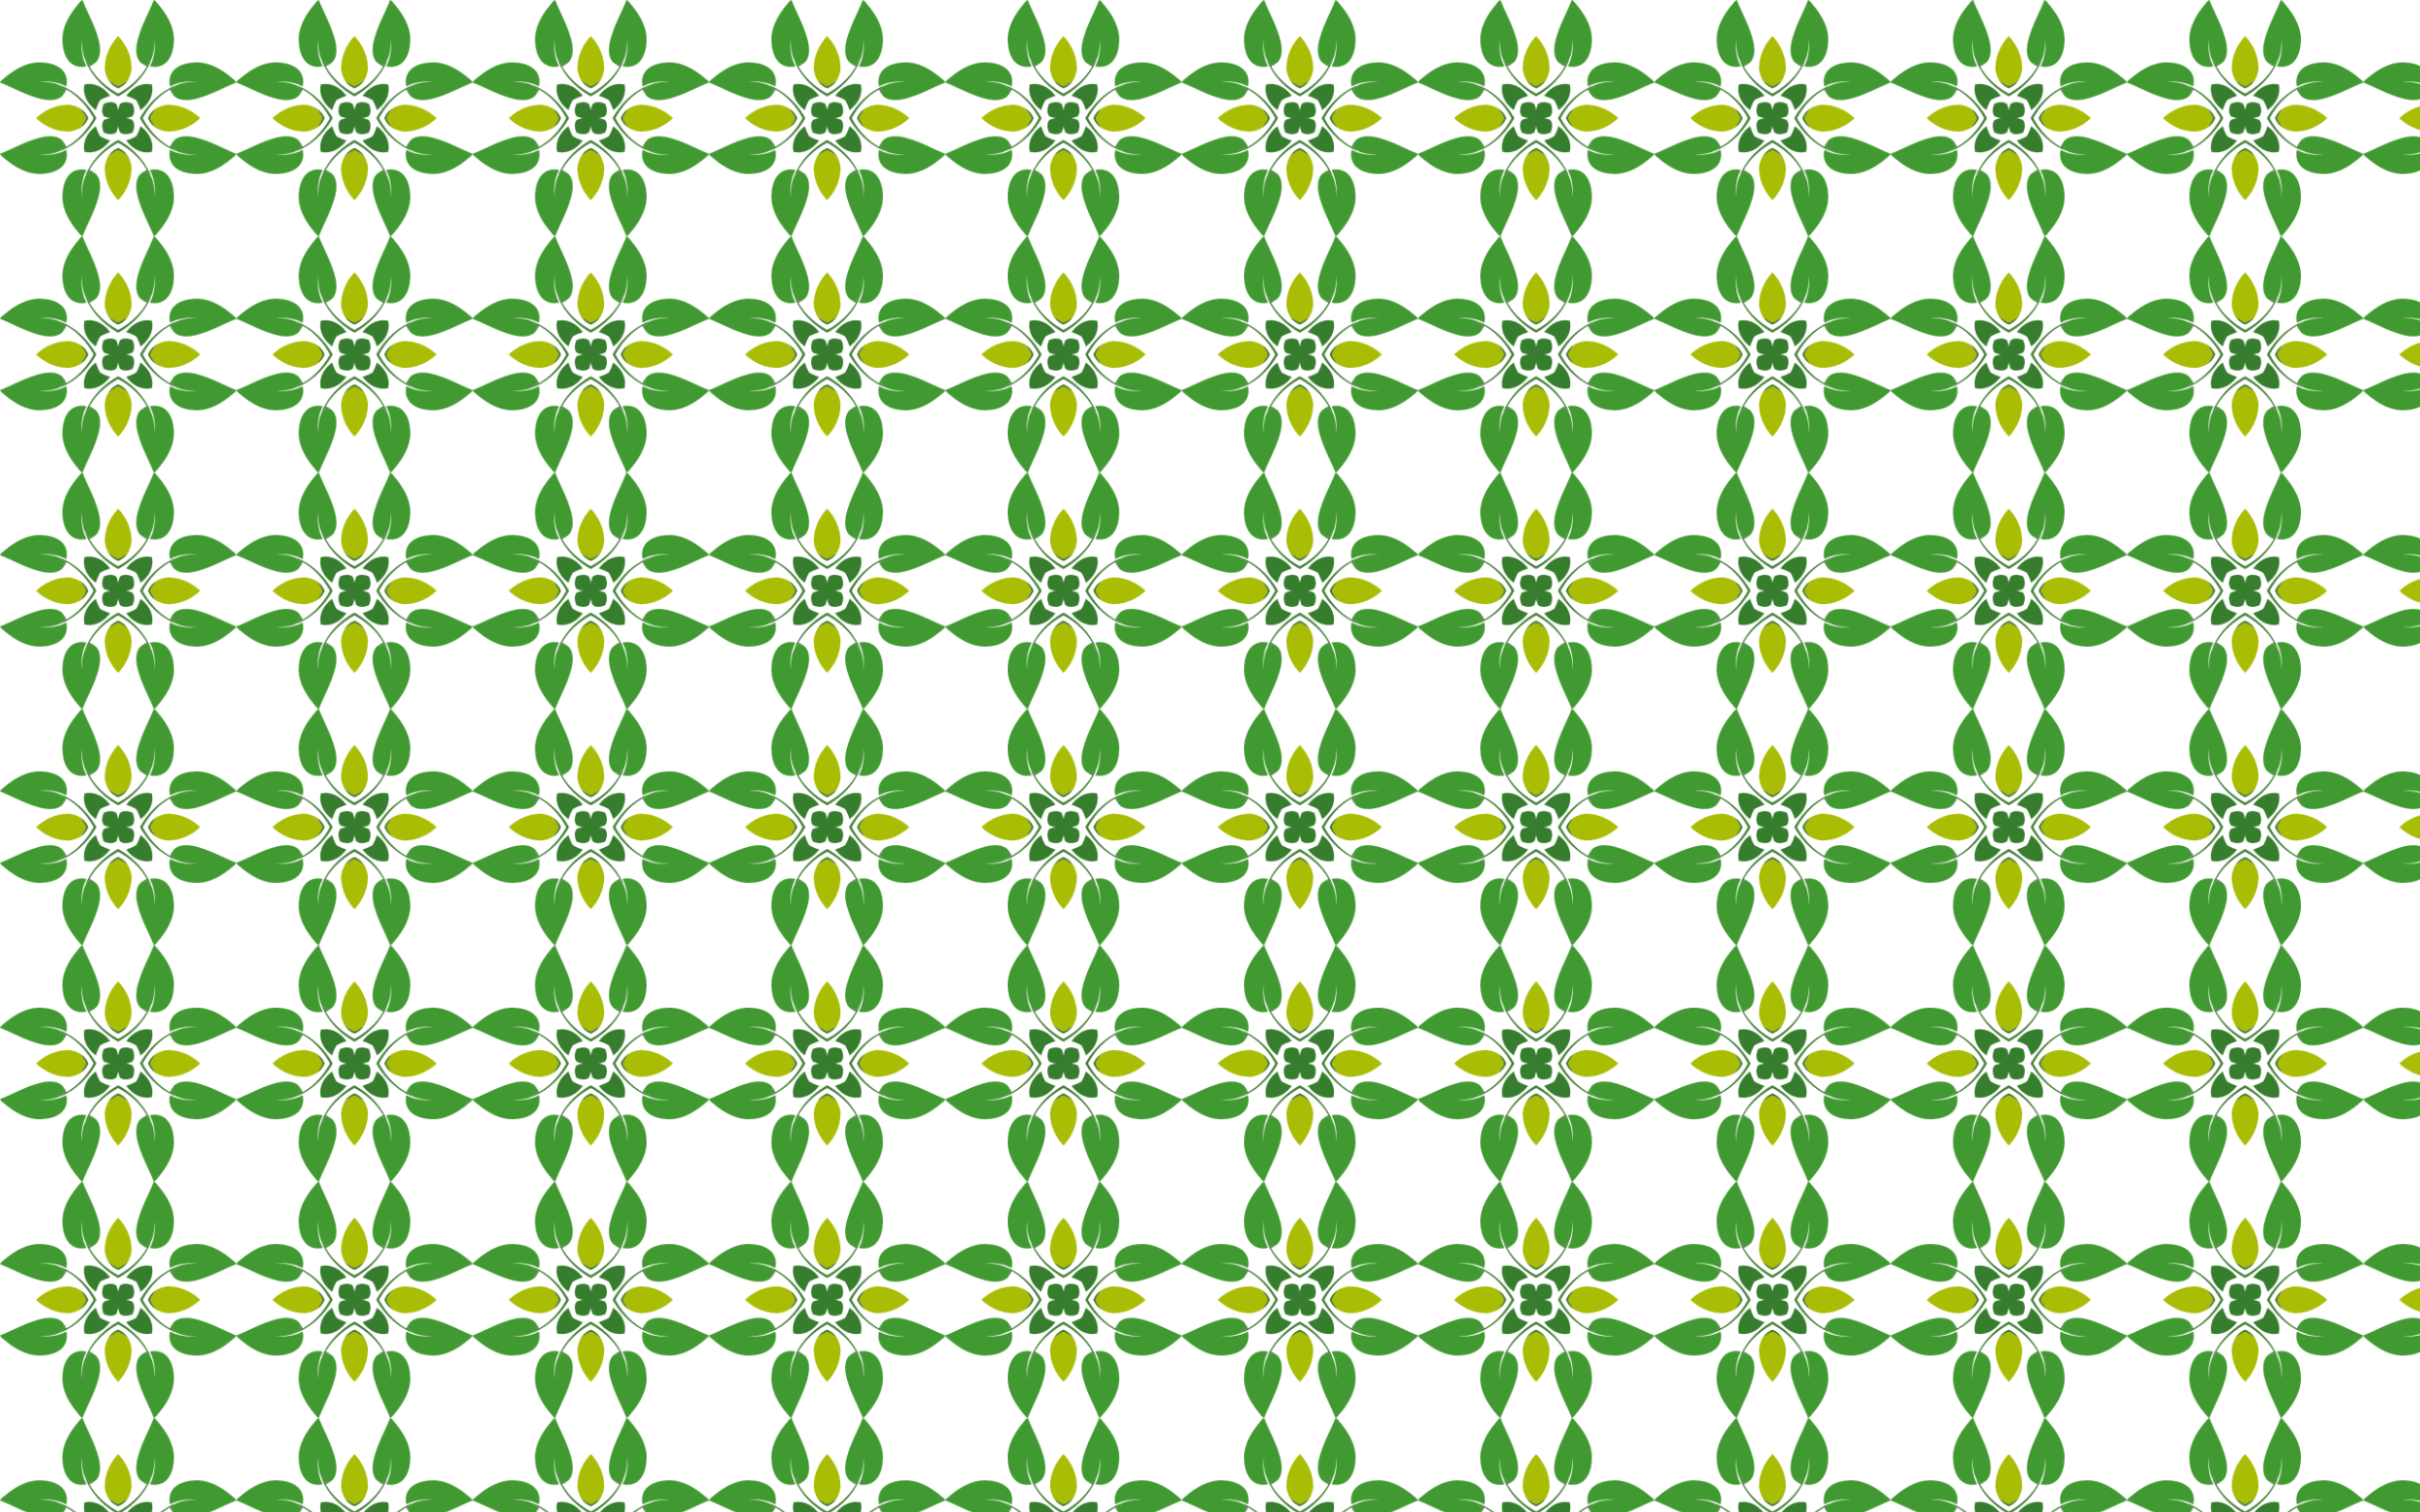
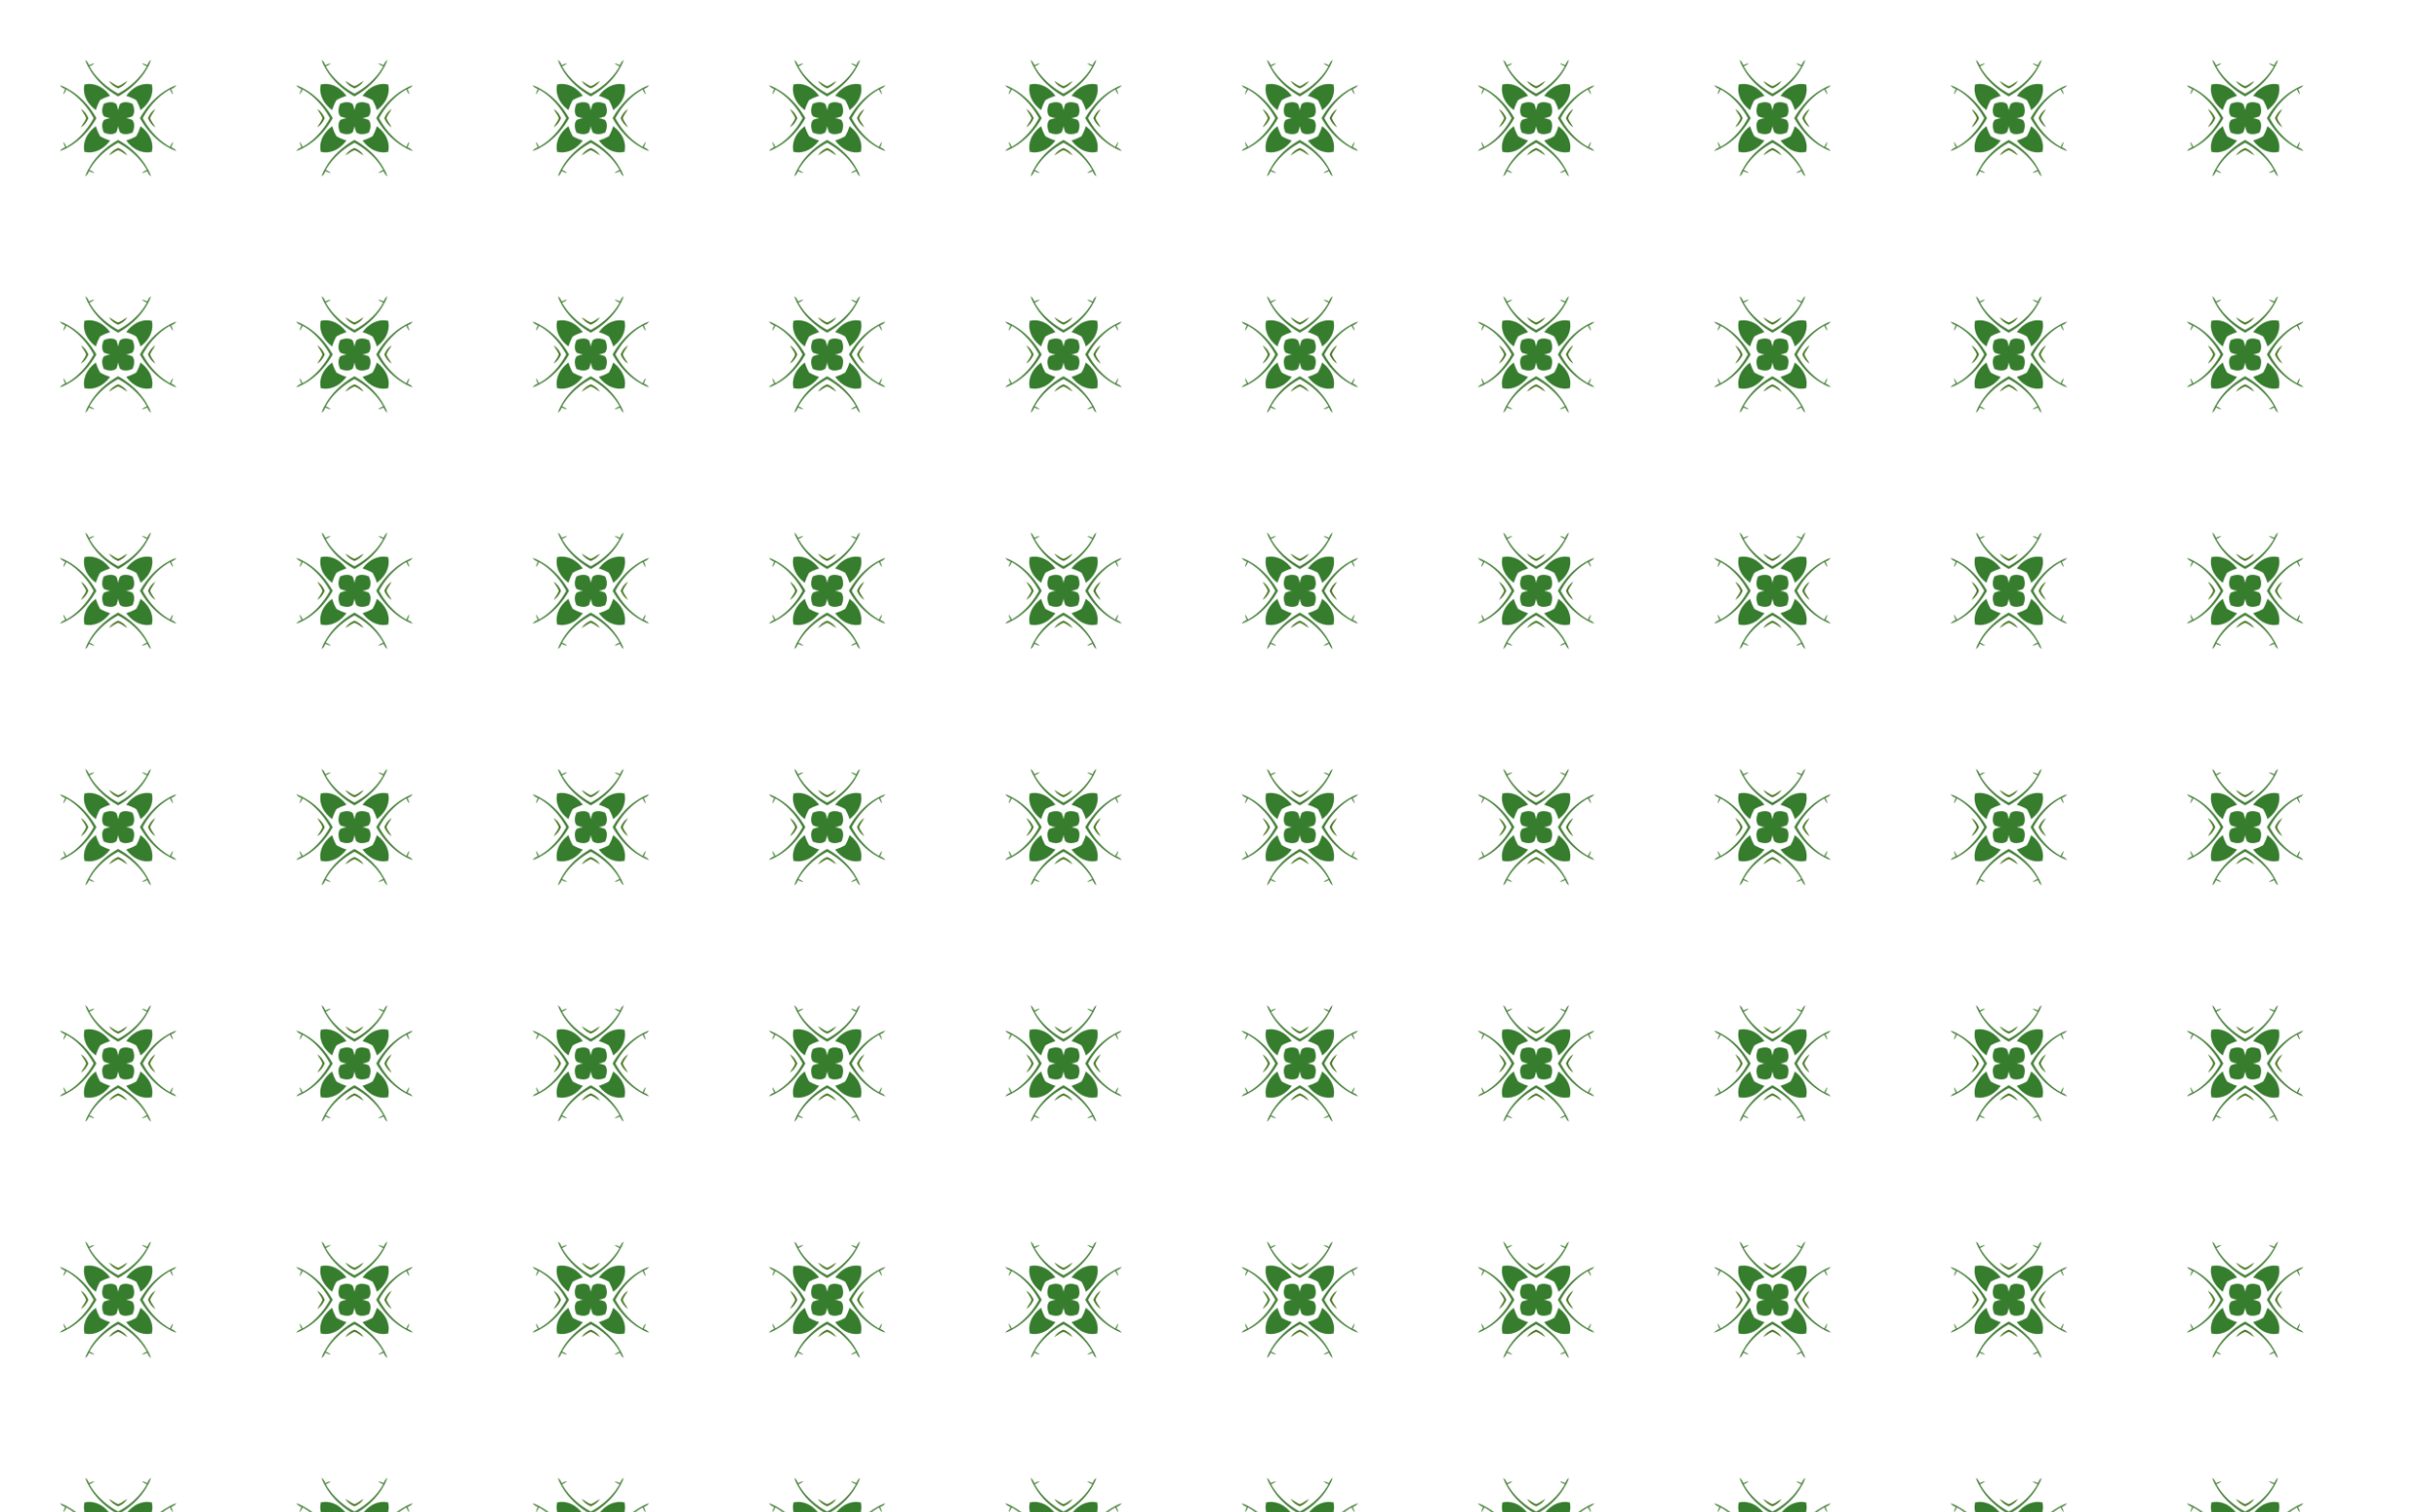
<svg xmlns="http://www.w3.org/2000/svg" viewBox="0 0 2560 1600">
  <pattern width="250" height="250" patternUnits="userSpaceOnUse" id="a" viewBox="70.741 -320.741 250 250" overflow="visible">
-     <path fill="none" d="M70.74-320.74h250v250h-250z" />
    <g fill="#419931" stroke="#419931" stroke-width=".062">
-       <path d="M136.756-28.982c.213 8.259 1.653 17.234 7.456 23.54 4.503 4.866 11.636 6.44 17.942 4.763-4.7-8.613-5.692-18.611-5.023-28.256.347 7.33.685 15.077 3.945 21.73 1.92 1.33 3.03 3.385 3.834 5.519a16.778 16.778 0 015.621-1.992c3.04-1.654 4.661-5.236 5.456-8.487 1.614-7.755-.48-15.715-2.952-23.06-3.976-12.259-10.353-23.549-15.046-35.516-2.377 1.11-3.629 3.575-5.361 5.417-8.51 10.266-15.754 22.627-15.872 36.342zM254.725-28.982c-.212 8.259-1.653 17.234-7.455 23.54-4.504 4.866-11.637 6.44-17.943 4.763 4.7-8.613 5.692-18.611 5.023-28.256-.346 7.33-.685 15.077-3.944 21.73-1.921 1.33-3.031 3.385-3.835 5.519a16.778 16.778 0 00-5.62-1.992c-3.04-1.654-4.662-5.236-5.457-8.487-1.614-7.755.48-15.715 2.953-23.06 3.976-12.259 10.353-23.549 15.045-35.516 2.378 1.11 3.63 3.575 5.361 5.417 8.511 10.266 15.754 22.627 15.872 36.342z" />
+       <path d="M136.756-28.982c.213 8.259 1.653 17.234 7.456 23.54 4.503 4.866 11.636 6.44 17.942 4.763-4.7-8.613-5.692-18.611-5.023-28.256.347 7.33.685 15.077 3.945 21.73 1.92 1.33 3.03 3.385 3.834 5.519c3.04-1.654 4.661-5.236 5.456-8.487 1.614-7.755-.48-15.715-2.952-23.06-3.976-12.259-10.353-23.549-15.046-35.516-2.377 1.11-3.629 3.575-5.361 5.417-8.51 10.266-15.754 22.627-15.872 36.342zM254.725-28.982c-.212 8.259-1.653 17.234-7.455 23.54-4.504 4.866-11.637 6.44-17.943 4.763 4.7-8.613 5.692-18.611 5.023-28.256-.346 7.33-.685 15.077-3.944 21.73-1.921 1.33-3.031 3.385-3.835 5.519a16.778 16.778 0 00-5.62-1.992c-3.04-1.654-4.662-5.236-5.457-8.487-1.614-7.755.48-15.715 2.953-23.06 3.976-12.259 10.353-23.549 15.045-35.516 2.378 1.11 3.63 3.575 5.361 5.417 8.511 10.266 15.754 22.627 15.872 36.342z" />
    </g>
    <g fill="#419931" stroke="#419931" stroke-width=".062">
-       <path d="M362.5-136.756c8.258-.213 17.233-1.653 23.54-7.456 4.865-4.503 6.44-11.636 4.763-17.942-8.613 4.7-18.612 5.692-28.257 5.023 7.33-.347 15.077-.685 21.73-3.945 1.33-1.92 3.385-3.03 5.519-3.834a16.778 16.778 0 01-1.992-5.621c-1.653-3.04-5.236-4.661-8.487-5.456-7.755-1.614-15.715.48-23.06 2.952-12.258 3.976-23.548 10.353-35.515 15.046 1.11 2.377 3.574 3.629 5.416 5.361 10.267 8.51 22.627 15.754 36.342 15.872zM362.5-254.725c8.258.212 17.233 1.653 23.54 7.455 4.865 4.504 6.44 11.637 4.763 17.943-8.613-4.7-18.612-5.692-28.257-5.023 7.33.346 15.077.685 21.73 3.944 1.33 1.921 3.385 3.031 5.519 3.835a16.778 16.778 0 00-1.992 5.62c-1.653 3.04-5.236 4.662-8.487 5.457-7.755 1.614-15.715-.48-23.06-2.953-12.258-3.976-23.548-10.353-35.515-15.045 1.11-2.378 3.574-3.63 5.416-5.361 10.267-8.511 22.627-15.754 36.342-15.872z" />
-     </g>
+       </g>
    <g stroke-width=".062">
      <path fill="#367D2D" stroke="#367D2D" d="M180.516-210.966c4.233-1.764 9.592-2.86 13.39.353.765 2.095 1.429 4.27 1.835 6.479.406-2.21 1.07-4.385 1.834-6.479 3.798-3.213 9.157-2.117 13.39-.353 1.765 4.234 2.861 9.593-.352 13.39-2.095.765-4.27 1.43-6.479 1.835 2.21.406 4.385 1.07 6.479 1.835 3.213 3.798 2.117 9.157.353 13.39-4.234 1.764-9.593 2.86-13.39-.353-.765-2.094-1.43-4.269-1.835-6.478-.406 2.21-1.07 4.384-1.835 6.478-3.798 3.213-9.157 2.117-13.39.353-1.764-4.233-2.86-9.592.353-13.39 2.094-.765 4.269-1.429 6.478-1.835-2.21-.406-4.384-1.07-6.478-1.834-3.214-3.798-2.117-9.157-.353-13.39zM231.364-231.364c.797 3.831.79 7.792-.423 11.571-1.803 6.377-6.338 11.534-11.455 15.557-1.177-3.685-2.706-7.267-4.632-10.618-3.351-1.926-6.934-3.455-10.618-4.632 4.023-5.117 9.18-9.652 15.557-11.455 3.78-1.212 7.74-1.22 11.57-.423zM231.364-160.118c-3.831.797-7.792.79-11.571-.422-6.377-1.803-11.534-6.338-15.557-11.456 3.685-1.176 7.267-2.705 10.618-4.632 1.926-3.35 3.455-6.933 4.632-10.618 5.117 4.023 9.652 9.18 11.455 15.557 1.212 3.78 1.22 7.74.423 11.571zM160.118-160.118c-.797-3.83-.79-7.791.422-11.57 1.803-6.378 6.338-11.535 11.456-15.558 1.176 3.685 2.705 7.267 4.632 10.618 3.35 1.926 6.933 3.456 10.618 4.632-4.023 5.118-9.18 9.653-15.557 11.456-3.78 1.212-7.74 1.22-11.571.422zM160.118-231.364c3.83-.797 7.791-.79 11.57.423 6.378 1.803 11.535 6.338 15.558 11.455-3.685 1.177-7.267 2.706-10.618 4.632-1.926 3.351-3.456 6.934-4.632 10.618-5.118-4.023-9.653-9.18-11.456-15.557-1.212-3.78-1.22-7.74-.422-11.57z" />
-       <path fill="#419931" stroke="#419931" d="M136.756-278.982c.213 8.259 1.653 17.234 7.456 23.54 4.503 4.866 11.636 6.44 17.942 4.763-4.7-8.613-5.692-18.611-5.023-28.256.347 7.33.685 15.077 3.945 21.73 1.92 1.33 3.03 3.385 3.834 5.519a16.778 16.778 0 015.621-1.992c3.04-1.654 4.661-5.236 5.456-8.487 1.614-7.755-.48-15.715-2.952-23.06-3.976-12.259-10.353-23.549-15.046-35.516-2.377 1.11-3.629 3.575-5.361 5.417-8.51 10.266-15.754 22.627-15.872 36.342zM112.5-136.756c8.258-.213 17.233-1.653 23.54-7.456 4.865-4.503 6.44-11.636 4.763-17.942-8.613 4.7-18.612 5.692-28.257 5.023 7.33-.347 15.077-.685 21.73-3.945 1.33-1.92 3.385-3.03 5.519-3.834a16.778 16.778 0 01-1.992-5.621c-1.653-3.04-5.236-4.661-8.487-5.456-7.755-1.614-15.715.48-23.06 2.952-12.258 3.976-23.548 10.353-35.515 15.046 1.11 2.377 3.574 3.629 5.416 5.361 10.267 8.51 22.627 15.754 36.342 15.872zM254.725-112.5c-.212-8.258-1.653-17.233-7.455-23.54-4.504-4.865-11.637-6.44-17.943-4.763 4.7 8.613 5.692 18.612 5.023 28.257-.346-7.33-.685-15.077-3.944-21.73-1.921-1.33-3.031-3.385-3.835-5.519a16.778 16.778 0 01-5.62 1.992c-3.04 1.653-4.662 5.236-5.457 8.487-1.614 7.755.48 15.715 2.953 23.06 3.976 12.258 10.353 23.548 15.045 35.515 2.378-1.11 3.63-3.574 5.361-5.416 8.511-10.267 15.754-22.627 15.872-36.342zM278.982-254.725c-8.259.212-17.234 1.653-23.54 7.455-4.866 4.504-6.44 11.637-4.763 17.943 8.613-4.7 18.611-5.692 28.256-5.023-7.33.346-15.077.685-21.73 3.944-1.33 1.921-3.385 3.031-5.519 3.835a16.778 16.778 0 011.992 5.62c1.654 3.04 5.236 4.662 8.487 5.457 7.755 1.614 15.715-.48 23.06-2.953 12.259-3.976 23.549-10.353 35.516-15.045-1.11-2.378-3.575-3.63-5.417-5.361-10.266-8.511-22.627-15.754-36.342-15.872zM254.725-278.982c-.212 8.259-1.653 17.234-7.455 23.54-4.504 4.866-11.637 6.44-17.943 4.763 4.7-8.613 5.692-18.611 5.023-28.256-.346 7.33-.685 15.077-3.944 21.73-1.921 1.33-3.031 3.385-3.835 5.519a16.778 16.778 0 00-5.62-1.992c-3.04-1.654-4.662-5.236-5.457-8.487-1.614-7.755.48-15.715 2.953-23.06 3.976-12.259 10.353-23.549 15.045-35.516 2.378 1.11 3.63 3.575 5.361 5.417 8.511 10.266 15.754 22.627 15.872 36.342zM112.5-254.725c8.258.212 17.233 1.653 23.54 7.455 4.865 4.504 6.44 11.637 4.763 17.943-8.613-4.7-18.612-5.692-28.257-5.023 7.33.346 15.077.685 21.73 3.944 1.33 1.921 3.385 3.031 5.519 3.835a16.778 16.778 0 00-1.992 5.62c-1.653 3.04-5.236 4.662-8.487 5.457-7.755 1.614-15.715-.48-23.06-2.953-12.258-3.976-23.548-10.353-35.515-15.045 1.11-2.378 3.574-3.63 5.416-5.361 10.267-8.511 22.627-15.754 36.342-15.872zM136.756-112.5c.213-8.258 1.653-17.233 7.456-23.54 4.503-4.865 11.636-6.44 17.942-4.763-4.7 8.613-5.692 18.612-5.023 28.257.347-7.33.685-15.077 3.945-21.73 1.92-1.33 3.03-3.385 3.834-5.519 1.74.992 3.637 1.67 5.621 1.992 3.04 1.653 4.661 5.236 5.456 8.487 1.614 7.755-.48 15.715-2.952 23.06-3.976 12.258-10.353 23.548-15.046 35.515-2.377-1.11-3.629-3.574-5.361-5.416-8.51-10.267-15.754-22.627-15.872-36.342zM278.982-136.756c-8.259-.213-17.234-1.653-23.54-7.456-4.866-4.503-6.44-11.636-4.763-17.942 8.613 4.7 18.611 5.692 28.256 5.023-7.33-.347-15.077-.685-21.73-3.945-1.33-1.92-3.385-3.03-5.519-3.834a16.778 16.778 0 001.992-5.621c1.654-3.04 5.236-4.661 8.487-5.456 7.755-1.614 15.715.48 23.06 2.952 12.259 3.976 23.549 10.353 35.516 15.046-1.11 2.377-3.575 3.629-5.417 5.361-10.266 8.51-22.627 15.754-36.342 15.872z" />
-       <path fill="#A9BD04" stroke="#A9BD04" d="M205.37-234.988l.299-.15c2.488-4.463 4.361-9.47 4.196-14.651-.303-12.228-5.781-23.95-14.124-32.767-8.344 8.817-13.822 20.54-14.124 32.767-.166 5.18 1.708 10.188 4.196 14.652l.299.15c3.327 1.626 6.08 4.294 9.629 5.448 3.55-1.154 6.302-3.822 9.628-5.449zM229.54-195.74c1.153-3.55 3.82-6.302 5.448-9.63l.15-.299c4.463-2.488 9.47-4.361 14.651-4.196 12.228.303 23.95 5.781 32.767 14.124-8.817 8.344-20.54 13.822-32.767 14.124-5.18.166-10.188-1.708-14.652-4.196l-.15-.299c-1.626-3.327-4.294-6.08-5.447-9.629zM195.74-161.942c3.55 1.153 6.302 3.821 9.63 5.448l.299.15c2.488 4.464 4.361 9.471 4.196 14.652-.303 12.227-5.781 23.95-14.124 32.766-8.344-8.816-13.822-20.539-14.124-32.766-.166-5.18 1.708-10.188 4.196-14.652l.299-.15c3.327-1.627 6.08-4.295 9.629-5.448zM161.942-195.74c-1.153 3.549-3.821 6.301-5.448 9.628l-.15.3c-4.464 2.487-9.471 4.36-14.652 4.196-12.227-.303-23.95-5.781-32.766-14.125 8.816-8.343 20.539-13.821 32.766-14.124 5.18-.165 10.188 1.709 14.652 4.196l.15.3c1.627 3.326 4.295 6.079 5.448 9.628z" />
      <path fill="#46803A" stroke="#46803A" d="M224.155-244.68c2.417-3.991 4.944-8.022 6.25-12.525-1.92 1.33-3.03 3.385-3.833 5.519a16.778 16.778 0 00-5.622-1.992c1.48 1.393 3.338 2.251 5.196 3.023-5.59 10.243-14.218 18.612-23.87 25.036a91.044 91.044 0 01-6.535 3.903 91.044 91.044 0 01-6.535-3.903c-9.652-6.424-18.28-14.793-23.87-25.036 1.857-.772 3.715-1.63 5.195-3.023-1.984.323-3.881 1-5.62 1.992-.804-2.134-1.914-4.189-3.835-5.52 1.307 4.504 3.834 8.535 6.251 12.527 7.155 10.819 17.122 19.534 28.414 25.869 11.291-6.335 21.258-15.05 28.413-25.87zM218.81-195.74c6.335-11.292 15.05-21.26 25.87-28.414 3.991-2.417 8.022-4.945 12.525-6.252-1.33 1.921-3.385 3.031-5.519 3.835a16.778 16.778 0 011.992 5.62c-1.393-1.48-2.251-3.337-3.023-5.195-10.243 5.59-18.612 14.218-25.036 23.87a91.044 91.044 0 00-3.903 6.535 91.044 91.044 0 003.903 6.535c6.424 9.652 14.793 18.281 25.036 23.87.772-1.857 1.63-3.715 3.023-5.195-.323 1.984-1 3.881-1.992 5.621 2.134.803 4.189 1.913 5.52 3.834-4.504-1.307-8.535-3.834-12.527-6.251-10.819-7.155-19.534-17.122-25.869-28.414zM195.74-172.671c11.292 6.334 21.26 15.05 28.414 25.869 2.417 3.991 4.945 8.022 6.252 12.526-1.921-1.33-3.031-3.385-3.835-5.52a16.778 16.778 0 01-5.62 1.993c1.48-1.394 3.337-2.252 5.195-3.023-5.59-10.243-14.218-18.612-23.87-25.037a91.044 91.044 0 00-6.535-3.902 91.044 91.044 0 00-6.535 3.902c-9.652 6.425-18.281 14.794-23.87 25.037 1.857.771 3.715 1.63 5.195 3.023-1.984-.323-3.881-1-5.621-1.992-.803 2.133-1.913 4.188-3.834 5.519 1.307-4.503 3.834-8.534 6.251-12.526 7.155-10.82 17.122-19.535 28.414-25.87zM172.671-195.74c-6.334 11.291-15.05 21.258-25.869 28.413-3.991 2.417-8.022 4.944-12.526 6.251 1.33-1.92 3.385-3.03 5.52-3.834a16.778 16.778 0 01-1.993-5.621c1.394 1.48 2.252 3.338 3.023 5.196 10.243-5.59 18.612-14.219 25.037-23.871a91.044 91.044 0 003.902-6.535 91.044 91.044 0 00-3.902-6.534c-6.425-9.653-14.794-18.281-25.037-23.871-.771 1.858-1.63 3.716-3.023 5.196.323-1.984 1-3.882 1.992-5.621-2.133-.803-4.188-1.914-5.519-3.835 4.503 1.307 8.534 3.835 12.526 6.252 10.82 7.155 19.535 17.121 25.87 28.413z" />
      <path fill="#477823" stroke="#477823" d="M205.37-234.988c-3.327 1.627-6.08 4.295-9.63 5.448-3.549-1.153-6.301-3.82-9.628-5.448 2.267 3.587 5.76 6.089 9.629 7.682 3.868-1.593 7.362-4.095 9.628-7.682zM227.306-195.74c1.593-3.869 4.095-7.363 7.682-9.63-1.627 3.327-4.295 6.08-5.449 9.63 1.154 3.549 3.822 6.301 5.449 9.628-3.587-2.267-6.089-5.76-7.682-9.629zM195.74-164.176c3.869 1.594 7.363 4.095 9.63 7.682-3.327-1.627-6.08-4.295-9.63-5.448-3.549 1.153-6.301 3.821-9.628 5.448 2.267-3.587 5.76-6.088 9.629-7.682zM164.176-195.74c-1.594 3.867-4.095 7.361-7.682 9.628 1.627-3.327 4.295-6.08 5.448-9.629-1.153-3.55-3.821-6.301-5.448-9.628 3.587 2.266 6.088 5.76 7.682 9.628z" />
    </g>
    <g fill="#419931" stroke="#419931" stroke-width=".062">
      <path d="M28.982-254.725c-8.259.212-17.234 1.653-23.54 7.455-4.866 4.504-6.44 11.637-4.763 17.943 8.613-4.7 18.611-5.692 28.256-5.023-7.33.346-15.077.685-21.73 3.944-1.33 1.921-3.385 3.031-5.519 3.835a16.778 16.778 0 011.992 5.62c1.654 3.04 5.236 4.662 8.487 5.457 7.755 1.614 15.715-.48 23.06-2.953 12.259-3.976 23.549-10.353 35.516-15.045-1.11-2.378-3.575-3.63-5.417-5.361-10.266-8.511-22.627-15.754-36.342-15.872zM28.982-136.756c-8.259-.213-17.234-1.653-23.54-7.456-4.866-4.503-6.44-11.636-4.763-17.942 8.613 4.7 18.611 5.692 28.256 5.023-7.33-.347-15.077-.685-21.73-3.945-1.33-1.92-3.385-3.03-5.519-3.834a16.778 16.778 0 001.992-5.621c1.654-3.04 5.236-4.661 8.487-5.456 7.755-1.614 15.715.48 23.06 2.952 12.259 3.976 23.549 10.353 35.516 15.046-1.11 2.377-3.575 3.629-5.417 5.361-10.266 8.51-22.627 15.754-36.342 15.872z" />
    </g>
    <g fill="#419931" stroke="#419931" stroke-width=".062">
      <path d="M254.725-362.5c-.212-8.258-1.653-17.233-7.455-23.54-4.504-4.865-11.637-6.44-17.943-4.763 4.7 8.613 5.692 18.612 5.023 28.257-.346-7.33-.685-15.077-3.944-21.73-1.921-1.33-3.031-3.385-3.835-5.519a16.778 16.778 0 01-5.62 1.992c-3.04 1.653-4.662 5.236-5.457 8.487-1.614 7.755.48 15.715 2.953 23.06 3.976 12.258 10.353 23.548 15.045 35.515 2.378-1.11 3.63-3.574 5.361-5.416 8.511-10.267 15.754-22.627 15.872-36.342zM136.756-362.5c.213-8.258 1.653-17.233 7.456-23.54 4.503-4.865 11.636-6.44 17.942-4.763-4.7 8.613-5.692 18.612-5.023 28.257.347-7.33.685-15.077 3.945-21.73 1.92-1.33 3.03-3.385 3.834-5.519 1.74.992 3.637 1.67 5.621 1.992 3.04 1.653 4.661 5.236 5.456 8.487 1.614 7.755-.48 15.715-2.952 23.06-3.976 12.258-10.353 23.548-15.046 35.515-2.377-1.11-3.629-3.574-5.361-5.416-8.51-10.267-15.754-22.627-15.872-36.342z" />
    </g>
  </pattern>
  <path fill="url(#a)" d="M0 0h2560v1600H0z" />
</svg>